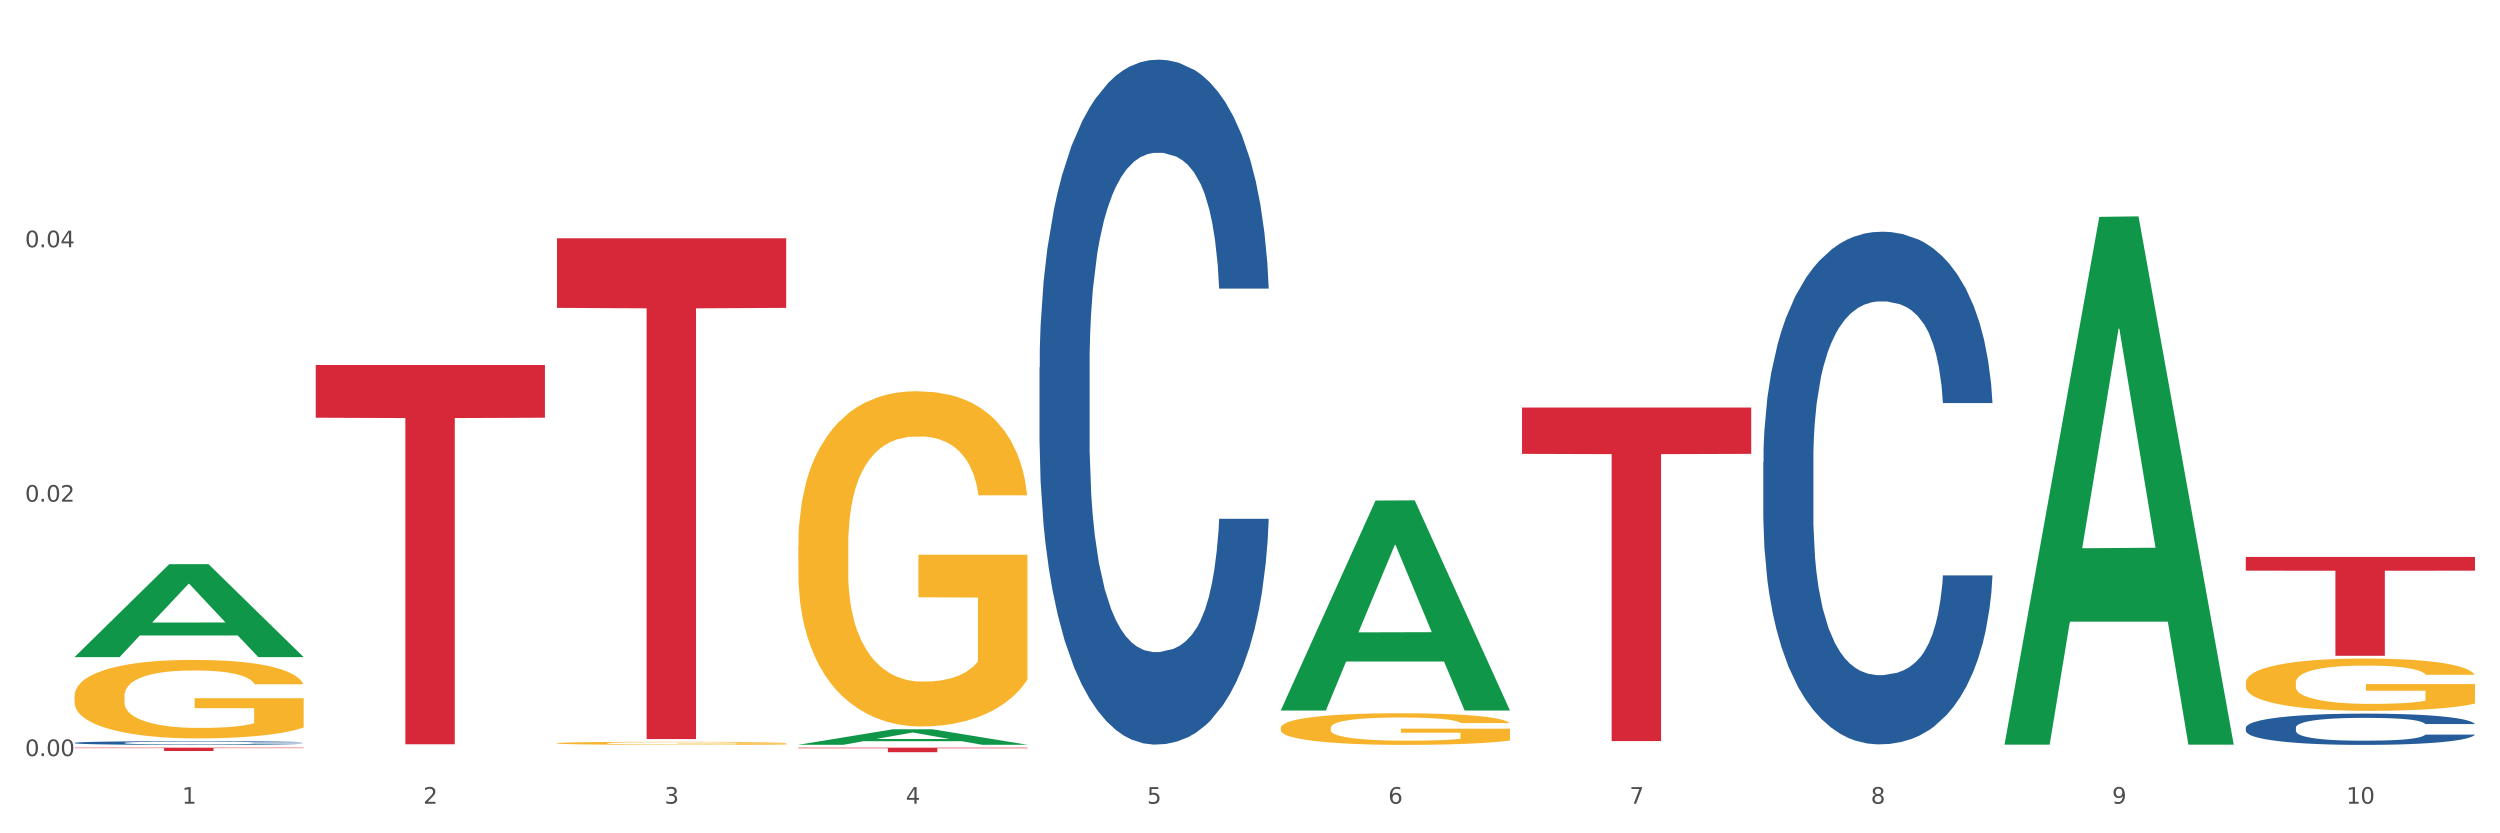
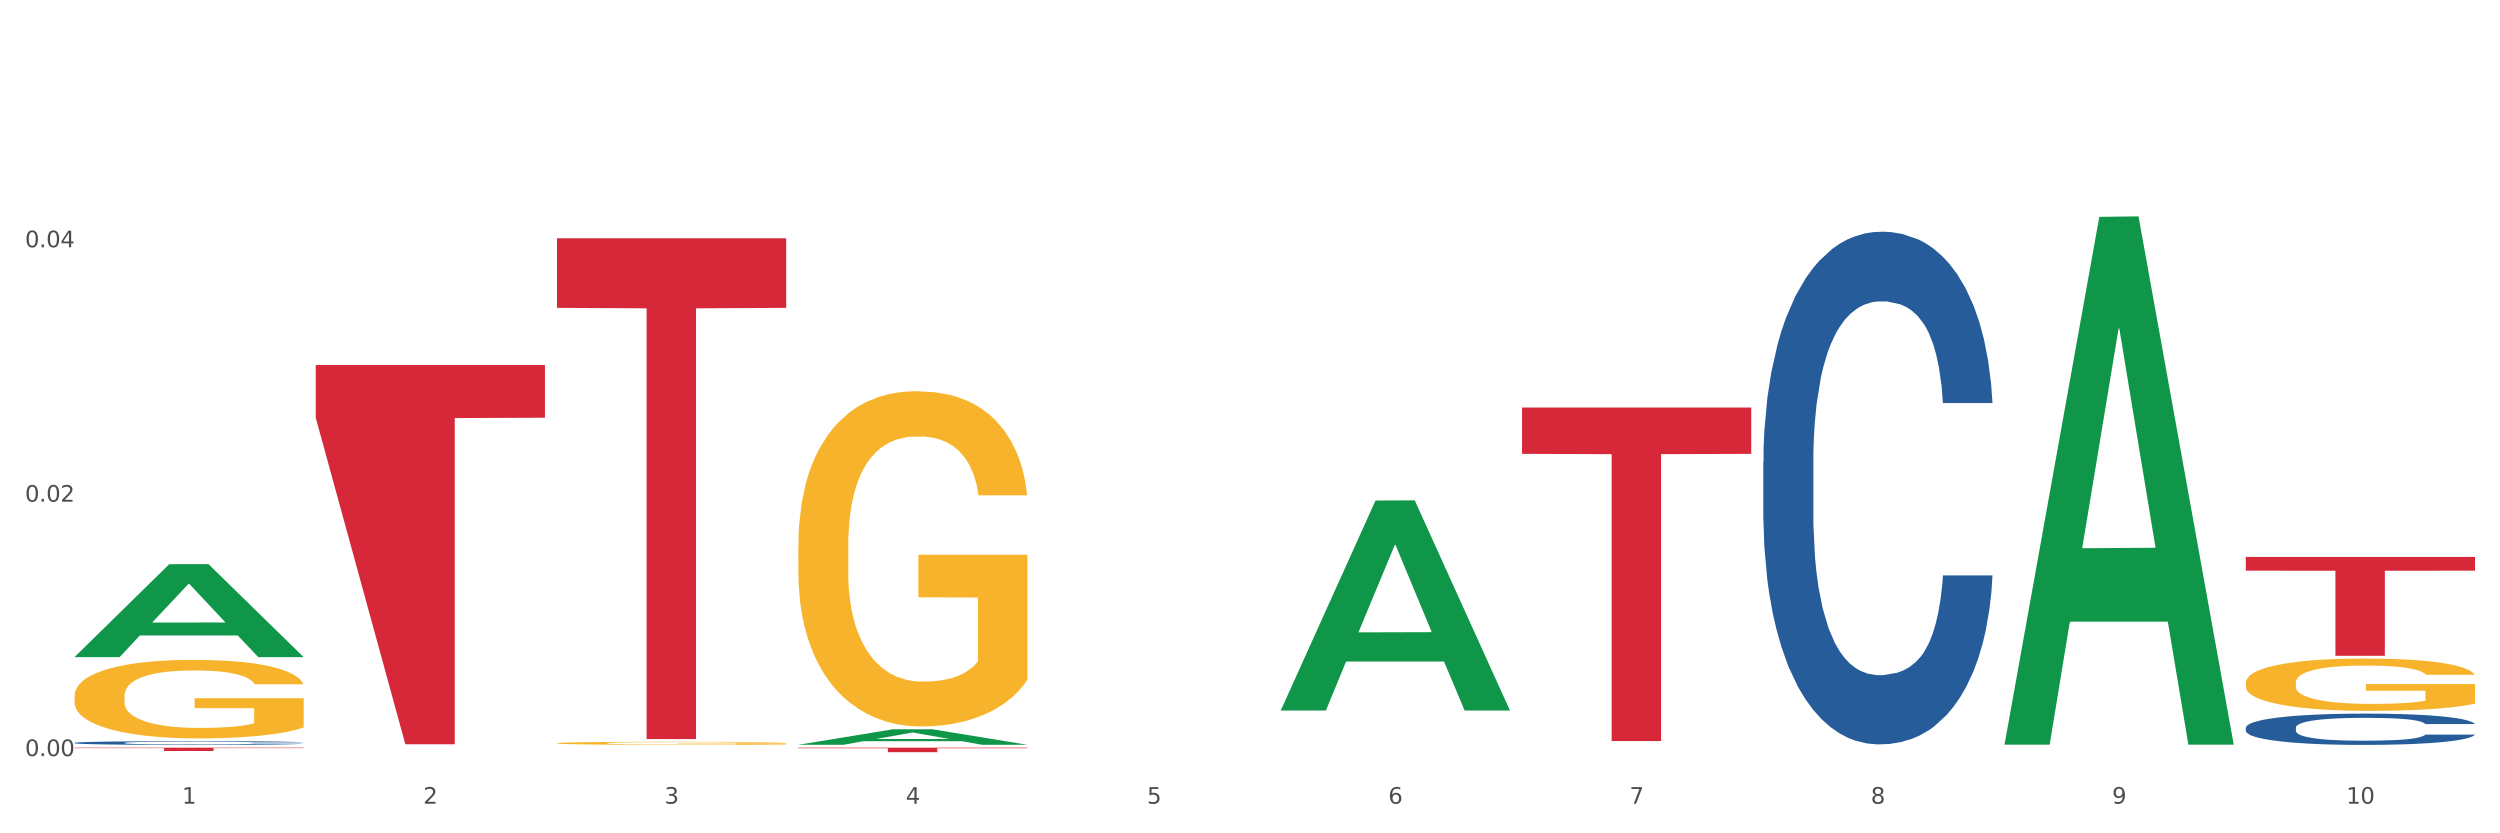
<svg xmlns="http://www.w3.org/2000/svg" xmlns:xlink="http://www.w3.org/1999/xlink" width="1080pt" height="360pt" viewBox="0 0 1080 360" version="1.1">
  <rect x="0" y="0" width="1080" height="360" fill="#333333" stroke="none" />
  <defs>
    <style type="text/css">*{stroke-linejoin: round; stroke-linecap: butt}</style>
  </defs>
  <g id="figure_1">
    <g id="patch_1">
      <path d="M 0 360  L 1080 360  L 1080 0  L 0 0  z " style="fill: #ffffff; stroke: #ffffff; stroke-linejoin: miter" />
    </g>
    <g id="axes_1">
      <g id="matplotlib.axis_1">
        <g id="xtick_1">
          <g id="text_1">
            <g style="fill: #4d4d4d" transform="translate(78.627 347.204) scale(0.096 -0.096)">
              <defs>
                <path id="DejaVuSans-31" d="M 794 531  L 1825 531  L 1825 4091  L 703 3866  L 703 4441  L 1819 4666  L 2450 4666  L 2450 531  L 3481 531  L 3481 0  L 794 0  L 794 531  z " transform="scale(0.016)" />
              </defs>
              <use xlink:href="#DejaVuSans-31" />
            </g>
          </g>
        </g>
        <g id="xtick_2">
          <g id="text_2">
            <g style="fill: #4d4d4d" transform="translate(182.851 347.204) scale(0.096 -0.096)">
              <defs>
                <path id="DejaVuSans-32" d="M 1228 531  L 3431 531  L 3431 0  L 469 0  L 469 531  Q 828 903 1448 1529  Q 2069 2156 2228 2338  Q 2531 2678 2651 2914  Q 2772 3150 2772 3378  Q 2772 3750 2511 3984  Q 2250 4219 1831 4219  Q 1534 4219 1204 4116  Q 875 4013 500 3803  L 500 4441  Q 881 4594 1212 4672  Q 1544 4750 1819 4750  Q 2544 4750 2975 4387  Q 3406 4025 3406 3419  Q 3406 3131 3298 2873  Q 3191 2616 2906 2266  Q 2828 2175 2409 1742  Q 1991 1309 1228 531  z " transform="scale(0.016)" />
              </defs>
              <use xlink:href="#DejaVuSans-32" />
            </g>
          </g>
        </g>
        <g id="xtick_3">
          <g id="text_3">
            <g style="fill: #4d4d4d" transform="translate(287.074 347.204) scale(0.096 -0.096)">
              <defs>
                <path id="DejaVuSans-33" d="M 2597 2516  Q 3050 2419 3304 2112  Q 3559 1806 3559 1356  Q 3559 666 3084 287  Q 2609 -91 1734 -91  Q 1441 -91 1130 -33  Q 819 25 488 141  L 488 750  Q 750 597 1062 519  Q 1375 441 1716 441  Q 2309 441 2620 675  Q 2931 909 2931 1356  Q 2931 1769 2642 2001  Q 2353 2234 1838 2234  L 1294 2234  L 1294 2753  L 1863 2753  Q 2328 2753 2575 2939  Q 2822 3125 2822 3475  Q 2822 3834 2567 4026  Q 2313 4219 1838 4219  Q 1578 4219 1281 4162  Q 984 4106 628 3988  L 628 4550  Q 988 4650 1302 4700  Q 1616 4750 1894 4750  Q 2613 4750 3031 4423  Q 3450 4097 3450 3541  Q 3450 3153 3228 2886  Q 3006 2619 2597 2516  z " transform="scale(0.016)" />
              </defs>
              <use xlink:href="#DejaVuSans-33" />
            </g>
          </g>
        </g>
        <g id="xtick_4">
          <g id="text_4">
            <g style="fill: #4d4d4d" transform="translate(391.298 347.204) scale(0.096 -0.096)">
              <defs>
                <path id="DejaVuSans-34" d="M 2419 4116  L 825 1625  L 2419 1625  L 2419 4116  z M 2253 4666  L 3047 4666  L 3047 1625  L 3713 1625  L 3713 1100  L 3047 1100  L 3047 0  L 2419 0  L 2419 1100  L 313 1100  L 313 1709  L 2253 4666  z " transform="scale(0.016)" />
              </defs>
              <use xlink:href="#DejaVuSans-34" />
            </g>
          </g>
        </g>
        <g id="xtick_5">
          <g id="text_5">
            <g style="fill: #4d4d4d" transform="translate(495.522 347.204) scale(0.096 -0.096)">
              <defs>
                <path id="DejaVuSans-35" d="M 691 4666  L 3169 4666  L 3169 4134  L 1269 4134  L 1269 2991  Q 1406 3038 1543 3061  Q 1681 3084 1819 3084  Q 2600 3084 3056 2656  Q 3513 2228 3513 1497  Q 3513 744 3044 326  Q 2575 -91 1722 -91  Q 1428 -91 1123 -41  Q 819 9 494 109  L 494 744  Q 775 591 1075 516  Q 1375 441 1709 441  Q 2250 441 2565 725  Q 2881 1009 2881 1497  Q 2881 1984 2565 2268  Q 2250 2553 1709 2553  Q 1456 2553 1204 2497  Q 953 2441 691 2322  L 691 4666  z " transform="scale(0.016)" />
              </defs>
              <use xlink:href="#DejaVuSans-35" />
            </g>
          </g>
        </g>
        <g id="xtick_6">
          <g id="text_6">
            <g style="fill: #4d4d4d" transform="translate(599.745 347.204) scale(0.096 -0.096)">
              <defs>
                <path id="DejaVuSans-36" d="M 2113 2584  Q 1688 2584 1439 2293  Q 1191 2003 1191 1497  Q 1191 994 1439 701  Q 1688 409 2113 409  Q 2538 409 2786 701  Q 3034 994 3034 1497  Q 3034 2003 2786 2293  Q 2538 2584 2113 2584  z M 3366 4563  L 3366 3988  Q 3128 4100 2886 4159  Q 2644 4219 2406 4219  Q 1781 4219 1451 3797  Q 1122 3375 1075 2522  Q 1259 2794 1537 2939  Q 1816 3084 2150 3084  Q 2853 3084 3261 2657  Q 3669 2231 3669 1497  Q 3669 778 3244 343  Q 2819 -91 2113 -91  Q 1303 -91 875 529  Q 447 1150 447 2328  Q 447 3434 972 4092  Q 1497 4750 2381 4750  Q 2619 4750 2861 4703  Q 3103 4656 3366 4563  z " transform="scale(0.016)" />
              </defs>
              <use xlink:href="#DejaVuSans-36" />
            </g>
          </g>
        </g>
        <g id="xtick_7">
          <g id="text_7">
            <g style="fill: #4d4d4d" transform="translate(703.969 347.204) scale(0.096 -0.096)">
              <defs>
                <path id="DejaVuSans-37" d="M 525 4666  L 3525 4666  L 3525 4397  L 1831 0  L 1172 0  L 2766 4134  L 525 4134  L 525 4666  z " transform="scale(0.016)" />
              </defs>
              <use xlink:href="#DejaVuSans-37" />
            </g>
          </g>
        </g>
        <g id="xtick_8">
          <g id="text_8">
            <g style="fill: #4d4d4d" transform="translate(808.193 347.204) scale(0.096 -0.096)">
              <defs>
                <path id="DejaVuSans-38" d="M 2034 2216  Q 1584 2216 1326 1975  Q 1069 1734 1069 1313  Q 1069 891 1326 650  Q 1584 409 2034 409  Q 2484 409 2743 651  Q 3003 894 3003 1313  Q 3003 1734 2745 1975  Q 2488 2216 2034 2216  z M 1403 2484  Q 997 2584 770 2862  Q 544 3141 544 3541  Q 544 4100 942 4425  Q 1341 4750 2034 4750  Q 2731 4750 3128 4425  Q 3525 4100 3525 3541  Q 3525 3141 3298 2862  Q 3072 2584 2669 2484  Q 3125 2378 3379 2068  Q 3634 1759 3634 1313  Q 3634 634 3220 271  Q 2806 -91 2034 -91  Q 1263 -91 848 271  Q 434 634 434 1313  Q 434 1759 690 2068  Q 947 2378 1403 2484  z M 1172 3481  Q 1172 3119 1398 2916  Q 1625 2713 2034 2713  Q 2441 2713 2670 2916  Q 2900 3119 2900 3481  Q 2900 3844 2670 4047  Q 2441 4250 2034 4250  Q 1625 4250 1398 4047  Q 1172 3844 1172 3481  z " transform="scale(0.016)" />
              </defs>
              <use xlink:href="#DejaVuSans-38" />
            </g>
          </g>
        </g>
        <g id="xtick_9">
          <g id="text_9">
            <g style="fill: #4d4d4d" transform="translate(912.416 347.204) scale(0.096 -0.096)">
              <defs>
                <path id="DejaVuSans-39" d="M 703 97  L 703 672  Q 941 559 1184 500  Q 1428 441 1663 441  Q 2288 441 2617 861  Q 2947 1281 2994 2138  Q 2813 1869 2534 1725  Q 2256 1581 1919 1581  Q 1219 1581 811 2004  Q 403 2428 403 3163  Q 403 3881 828 4315  Q 1253 4750 1959 4750  Q 2769 4750 3195 4129  Q 3622 3509 3622 2328  Q 3622 1225 3098 567  Q 2575 -91 1691 -91  Q 1453 -91 1209 -44  Q 966 3 703 97  z M 1959 2075  Q 2384 2075 2632 2365  Q 2881 2656 2881 3163  Q 2881 3666 2632 3958  Q 2384 4250 1959 4250  Q 1534 4250 1286 3958  Q 1038 3666 1038 3163  Q 1038 2656 1286 2365  Q 1534 2075 1959 2075  z " transform="scale(0.016)" />
              </defs>
              <use xlink:href="#DejaVuSans-39" />
            </g>
          </g>
        </g>
        <g id="xtick_10">
          <g id="text_10">
            <g style="fill: #4d4d4d" transform="translate(1013.586 347.204) scale(0.096 -0.096)">
              <defs>
                <path id="DejaVuSans-30" d="M 2034 4250  Q 1547 4250 1301 3770  Q 1056 3291 1056 2328  Q 1056 1369 1301 889  Q 1547 409 2034 409  Q 2525 409 2770 889  Q 3016 1369 3016 2328  Q 3016 3291 2770 3770  Q 2525 4250 2034 4250  z M 2034 4750  Q 2819 4750 3233 4129  Q 3647 3509 3647 2328  Q 3647 1150 3233 529  Q 2819 -91 2034 -91  Q 1250 -91 836 529  Q 422 1150 422 2328  Q 422 3509 836 4129  Q 1250 4750 2034 4750  z " transform="scale(0.016)" />
              </defs>
              <use xlink:href="#DejaVuSans-31" />
              <use xlink:href="#DejaVuSans-30" transform="translate(63.623 0)" />
            </g>
          </g>
        </g>
        <g id="xtick_11" />
        <g id="xtick_12" />
        <g id="xtick_13" />
        <g id="xtick_14" />
        <g id="xtick_15" />
        <g id="xtick_16" />
        <g id="xtick_17" />
        <g id="xtick_18" />
        <g id="xtick_19" />
      </g>
      <g id="matplotlib.axis_2">
        <g id="ytick_1">
          <g id="text_11">
            <g style="fill: #4d4d4d" transform="translate(10.8 326.634) scale(0.096 -0.096)">
              <defs>
                <path id="DejaVuSans-2e" d="M 684 794  L 1344 794  L 1344 0  L 684 0  L 684 794  z " transform="scale(0.016)" />
              </defs>
              <use xlink:href="#DejaVuSans-30" />
              <use xlink:href="#DejaVuSans-2e" transform="translate(63.623 0)" />
              <use xlink:href="#DejaVuSans-30" transform="translate(95.41 0)" />
              <use xlink:href="#DejaVuSans-30" transform="translate(159.033 0)" />
            </g>
          </g>
        </g>
        <g id="ytick_2">
          <g id="text_12">
            <g style="fill: #4d4d4d" transform="translate(10.8 216.728) scale(0.096 -0.096)">
              <use xlink:href="#DejaVuSans-30" />
              <use xlink:href="#DejaVuSans-2e" transform="translate(63.623 0)" />
              <use xlink:href="#DejaVuSans-30" transform="translate(95.41 0)" />
              <use xlink:href="#DejaVuSans-32" transform="translate(159.033 0)" />
            </g>
          </g>
        </g>
        <g id="ytick_3">
          <g id="text_13">
            <g style="fill: #4d4d4d" transform="translate(10.8 106.823) scale(0.096 -0.096)">
              <use xlink:href="#DejaVuSans-30" />
              <use xlink:href="#DejaVuSans-2e" transform="translate(63.623 0)" />
              <use xlink:href="#DejaVuSans-30" transform="translate(95.41 0)" />
              <use xlink:href="#DejaVuSans-34" transform="translate(159.033 0)" />
            </g>
          </g>
        </g>
        <g id="ytick_4" />
        <g id="ytick_5" />
        <g id="ytick_6" />
      </g>
      <g id="PolyCollection_1">
        <path d="M 32.175 283.817  L 32.277 283.779  L 73.107 243.728  L 90.051 243.691  L 131.187 283.893  L 111.589 283.893  L 102.709 274.531  L 60.552 274.531  L 60.246 274.682  L 51.671 283.893  L 32.175 283.893  L 32.175 283.817  L 65.86 268.944  L 97.401 268.907  L 81.783 252.26  L 81.579 252.184  L 81.375 252.297  L 65.758 268.907  L 65.86 268.944  L 32.175 283.817  z " clip-path="url(#pad38826536)" style="fill: #109648" />
        <path d="M 344.846 235.934  L 344.963 235.801  L 344.963 231.04  L 345.197 226.939  L 346.366 217.019  L 348.119 208.818  L 349.405 204.453  L 350.691 200.881  L 352.21 197.31  L 354.081 193.606  L 357.471 188.183  L 359.575 185.405  L 362.147 182.495  L 366.823 178.263  L 370.213 175.882  L 373.72 173.898  L 379.448 171.517  L 383.188 170.458  L 387.163 169.665  L 391.956 169.136  L 395.579 169.003  L 403.529 169.4  L 410.309 170.591  L 413.582 171.517  L 417.79 173.104  L 420.011 174.162  L 423.635 176.278  L 427.376 179.056  L 429.947 181.437  L 433.805 185.934  L 436.728 190.432  L 439.416 195.987  L 440.819 199.823  L 441.871 203.394  L 442.806 207.495  L 443.741 213.976  L 422.7 213.976  L 421.882 209.347  L 420.596 204.982  L 418.725 200.749  L 417.089 198.104  L 414.283 194.797  L 411.711 192.68  L 409.023 191.093  L 405.75 189.77  L 403.178 189.109  L 399.554 188.58  L 392.423 188.712  L 387.63 189.77  L 384.357 191.093  L 382.253 192.283  L 380.383 193.606  L 378.279 195.458  L 375.824 198.236  L 374.07 200.749  L 372.317 203.924  L 370.914 207.098  L 369.628 210.802  L 368.576 214.77  L 367.758 218.87  L 367.056 223.897  L 366.472 232.23  L 366.472 250.351  L 366.706 254.452  L 367.29 259.875  L 367.992 263.976  L 369.161 268.87  L 370.213 272.177  L 372.2 276.938  L 374.421 280.907  L 376.174 283.42  L 377.928 285.536  L 380.967 288.446  L 384.357 290.827  L 387.28 292.282  L 391.254 293.605  L 393.943 294.134  L 396.281 294.398  L 402.009 294.398  L 406.1 294.002  L 410.659 293.076  L 414.166 291.885  L 417.089 290.43  L 420.362 288.049  L 422.466 285.801  L 422.466 258.156  L 396.748 258.023  L 396.748 239.637  L 443.858 239.637  L 443.858 293.605  L 441.871 296.383  L 439.65 298.896  L 437.312 301.144  L 433.805 303.922  L 429.597 306.568  L 425.856 308.419  L 421.882 310.007  L 417.206 311.462  L 411.127 312.784  L 407.386 313.314  L 402.71 313.71  L 397.216 313.843  L 392.423 313.578  L 387.747 312.917  L 382.838 311.726  L 378.045 310.007  L 374.421 308.287  L 370.797 306.171  L 366.94 303.393  L 363.9 300.748  L 361.562 298.367  L 358.99 295.324  L 356.185 291.356  L 354.081 287.785  L 352.21 284.081  L 350.223 279.319  L 348.82 275.219  L 347.418 270.06  L 346.599 266.224  L 345.664 260.272  L 344.963 251.939  L 344.846 235.934  z " clip-path="url(#pad38826536)" style="fill: #f7b32b" />
-         <path d="M 553.293 314.445  L 553.41 314.432  L 553.41 313.983  L 553.644 313.596  L 554.813 312.659  L 556.566 311.885  L 557.852 311.473  L 559.138 311.136  L 560.658 310.799  L 562.528 310.45  L 565.918 309.938  L 568.022 309.676  L 570.594 309.401  L 575.27 309.001  L 578.66 308.777  L 582.167 308.589  L 587.895 308.365  L 591.636 308.265  L 595.61 308.19  L 600.403 308.14  L 604.027 308.127  L 611.976 308.165  L 618.756 308.277  L 622.029 308.365  L 626.237 308.515  L 628.458 308.614  L 632.082 308.814  L 635.823 309.076  L 638.395 309.301  L 642.252 309.725  L 645.175 310.15  L 647.863 310.674  L 649.266 311.036  L 650.318 311.373  L 651.253 311.76  L 652.189 312.372  L 631.147 312.372  L 630.329 311.935  L 629.043 311.523  L 627.173 311.124  L 625.536 310.874  L 622.73 310.562  L 620.159 310.362  L 617.47 310.212  L 614.197 310.088  L 611.625 310.025  L 608.001 309.975  L 600.87 309.988  L 596.078 310.088  L 592.805 310.212  L 590.7 310.325  L 588.83 310.45  L 586.726 310.624  L 584.271 310.887  L 582.518 311.124  L 580.764 311.423  L 579.361 311.723  L 578.075 312.073  L 577.023 312.447  L 576.205 312.834  L 575.504 313.308  L 574.919 314.095  L 574.919 315.805  L 575.153 316.192  L 575.737 316.704  L 576.439 317.091  L 577.608 317.553  L 578.66 317.865  L 580.647 318.315  L 582.868 318.689  L 584.622 318.926  L 586.375 319.126  L 589.415 319.401  L 592.805 319.625  L 595.727 319.763  L 599.702 319.888  L 602.39 319.938  L 604.728 319.963  L 610.456 319.963  L 614.548 319.925  L 619.107 319.838  L 622.613 319.725  L 625.536 319.588  L 628.809 319.363  L 630.913 319.151  L 630.913 316.542  L 605.196 316.529  L 605.196 314.794  L 652.306 314.794  L 652.306 319.888  L 650.318 320.15  L 648.097 320.387  L 645.759 320.599  L 642.252 320.861  L 638.044 321.111  L 634.303 321.286  L 630.329 321.436  L 625.653 321.573  L 619.574 321.698  L 615.833 321.748  L 611.158 321.785  L 605.663 321.798  L 600.87 321.773  L 596.195 321.71  L 591.285 321.598  L 586.492 321.436  L 582.868 321.273  L 579.244 321.074  L 575.387 320.811  L 572.347 320.562  L 570.009 320.337  L 567.438 320.05  L 564.632 319.675  L 562.528 319.338  L 560.658 318.989  L 558.67 318.539  L 557.268 318.152  L 555.865 317.665  L 555.047 317.303  L 554.111 316.742  L 553.41 315.955  L 553.293 314.445  z " clip-path="url(#pad38826536)" style="fill: #f7b32b" />
        <path d="M 970.188 294.939  L 970.304 294.918  L 970.304 294.175  L 970.538 293.535  L 971.707 291.987  L 973.461 290.708  L 974.747 290.027  L 976.032 289.469  L 977.552 288.912  L 979.422 288.334  L 982.813 287.488  L 984.917 287.055  L 987.488 286.601  L 992.164 285.94  L 995.554 285.569  L 999.061 285.259  L 1004.789 284.888  L 1008.53 284.723  L 1012.505 284.599  L 1017.297 284.516  L 1020.921 284.496  L 1028.87 284.558  L 1035.65 284.743  L 1038.923 284.888  L 1043.132 285.135  L 1045.353 285.301  L 1048.977 285.631  L 1052.717 286.064  L 1055.289 286.436  L 1059.147 287.137  L 1062.069 287.839  L 1064.758 288.706  L 1066.161 289.304  L 1067.213 289.862  L 1068.148 290.501  L 1069.083 291.513  L 1048.041 291.513  L 1047.223 290.79  L 1045.937 290.109  L 1044.067 289.449  L 1042.43 289.036  L 1039.625 288.52  L 1037.053 288.19  L 1034.364 287.942  L 1031.091 287.736  L 1028.52 287.633  L 1024.896 287.55  L 1017.765 287.571  L 1012.972 287.736  L 1009.699 287.942  L 1007.595 288.128  L 1005.724 288.334  L 1003.62 288.623  L 1001.165 289.057  L 999.412 289.449  L 997.659 289.944  L 996.256 290.439  L 994.97 291.017  L 993.918 291.636  L 993.1 292.276  L 992.398 293.06  L 991.814 294.361  L 991.814 297.188  L 992.047 297.828  L 992.632 298.674  L 993.333 299.314  L 994.502 300.077  L 995.554 300.593  L 997.542 301.336  L 999.763 301.956  L 1001.516 302.348  L 1003.27 302.678  L 1006.309 303.132  L 1009.699 303.503  L 1012.621 303.73  L 1016.596 303.937  L 1019.285 304.019  L 1021.623 304.061  L 1027.351 304.061  L 1031.442 303.999  L 1036.001 303.854  L 1039.508 303.668  L 1042.43 303.441  L 1045.704 303.07  L 1047.808 302.719  L 1047.808 298.406  L 1022.09 298.385  L 1022.09 295.516  L 1069.2 295.516  L 1069.2 303.937  L 1067.213 304.37  L 1064.992 304.762  L 1062.654 305.113  L 1059.147 305.547  L 1054.938 305.959  L 1051.198 306.248  L 1047.223 306.496  L 1042.547 306.723  L 1036.469 306.929  L 1032.728 307.012  L 1028.052 307.074  L 1022.558 307.094  L 1017.765 307.053  L 1013.089 306.95  L 1008.179 306.764  L 1003.387 306.496  L 999.763 306.228  L 996.139 305.897  L 992.281 305.464  L 989.242 305.051  L 986.904 304.68  L 984.332 304.205  L 981.527 303.586  L 979.422 303.029  L 977.552 302.451  L 975.565 301.708  L 974.162 301.068  L 972.759 300.263  L 971.941 299.665  L 971.006 298.736  L 970.304 297.436  L 970.188 294.939  z " clip-path="url(#pad38826536)" style="fill: #f7b32b" />
        <path d="M 970.188 314.356  L 970.305 314.343  L 970.305 313.998  L 970.656 313.529  L 971.943 312.665  L 973.582 312.011  L 976.39 311.245  L 977.912 310.924  L 979.902 310.567  L 983.998 309.986  L 988.679 309.493  L 991.956 309.221  L 994.414 309.049  L 999.915 308.74  L 1003.075 308.604  L 1006.352 308.493  L 1009.161 308.419  L 1013.842 308.333  L 1017.587 308.296  L 1021.917 308.283  L 1025.546 308.296  L 1030.344 308.345  L 1037.366 308.493  L 1040.058 308.58  L 1043.686 308.728  L 1047.431 308.925  L 1050.474 309.123  L 1053.985 309.406  L 1057.613 309.777  L 1061.125 310.246  L 1063.582 310.678  L 1065.572 311.134  L 1067.327 311.69  L 1068.615 312.294  L 1069.2 312.8  L 1047.782 312.8  L 1047.197 312.344  L 1046.027 311.85  L 1044.857 311.517  L 1043.569 311.245  L 1041.58 310.937  L 1039.824 310.739  L 1036.898 310.505  L 1034.206 310.357  L 1031.983 310.27  L 1029.291 310.196  L 1023.556 310.122  L 1019.46 310.122  L 1016.885 310.147  L 1013.725 310.209  L 1011.033 310.295  L 1007.873 310.443  L 1005.415 310.604  L 1002.958 310.813  L 1001.553 310.962  L 999.447 311.233  L 998.042 311.455  L 996.17 311.838  L 995.116 312.109  L 993.244 312.813  L 992.424 313.331  L 992.073 313.689  L 991.839 314.084  L 991.839 316.009  L 992.541 316.873  L 993.127 317.244  L 994.063 317.663  L 995.818 318.206  L 998.393 318.737  L 1001.085 319.12  L 1003.309 319.354  L 1005.415 319.527  L 1007.522 319.663  L 1010.097 319.786  L 1012.203 319.86  L 1015.363 319.934  L 1019.109 319.971  L 1022.035 319.971  L 1028.003 319.909  L 1030.695 319.848  L 1033.27 319.761  L 1036.079 319.626  L 1038.303 319.477  L 1039.59 319.366  L 1041.697 319.132  L 1043.335 318.885  L 1044.739 318.601  L 1045.676 318.354  L 1046.729 317.984  L 1047.548 317.564  L 1047.782 317.342  L 1069.2 317.342  L 1068.732 317.787  L 1067.913 318.219  L 1066.274 318.799  L 1064.987 319.132  L 1062.997 319.539  L 1060.89 319.885  L 1057.965 320.267  L 1055.273 320.551  L 1052.464 320.798  L 1049.421 321.02  L 1043.92 321.329  L 1041.931 321.415  L 1037.717 321.563  L 1034.44 321.65  L 1029.642 321.736  L 1024.726 321.785  L 1019.577 321.798  L 1015.012 321.773  L 1009.98 321.699  L 1006.82 321.625  L 1003.309 321.514  L 999.212 321.341  L 995.35 321.131  L 991.722 320.884  L 988.328 320.601  L 985.168 320.28  L 981.072 319.749  L 978.029 319.231  L 975.805 318.749  L 974.284 318.342  L 972.762 317.824  L 971.943 317.466  L 970.656 316.602  L 970.188 315.8  L 970.188 314.356  z " clip-path="url(#pad38826536)" style="fill: #255c99" />
        <path d="M 761.74 199.61  L 761.857 199.407  L 761.857 193.743  L 762.208 186.057  L 763.496 171.897  L 765.134 161.176  L 767.943 148.634  L 769.465 143.375  L 771.454 137.509  L 775.551 128.001  L 780.232 119.91  L 783.509 115.46  L 785.967 112.628  L 791.467 107.571  L 794.627 105.346  L 797.904 103.525  L 800.713 102.311  L 805.395 100.895  L 809.14 100.288  L 813.47 100.086  L 817.098 100.288  L 821.897 101.098  L 828.919 103.525  L 831.611 104.941  L 835.239 107.368  L 838.984 110.605  L 842.027 113.841  L 845.538 118.494  L 849.166 124.562  L 852.677 132.249  L 855.135 139.329  L 857.125 146.814  L 858.88 155.916  L 860.168 165.828  L 860.753 174.122  L 839.335 174.122  L 838.75 166.637  L 837.58 158.546  L 836.409 153.084  L 835.122 148.634  L 833.132 143.577  L 831.377 140.341  L 828.451 136.497  L 825.759 134.07  L 823.535 132.654  L 820.843 131.44  L 815.109 130.226  L 811.012 130.226  L 808.438 130.631  L 805.278 131.642  L 802.586 133.058  L 799.426 135.486  L 796.968 138.115  L 794.51 141.554  L 793.106 143.982  L 790.999 148.432  L 789.595 152.073  L 787.722 158.344  L 786.669 162.794  L 784.796 174.324  L 783.977 182.82  L 783.626 188.686  L 783.392 195.159  L 783.392 226.715  L 784.094 240.875  L 784.679 246.944  L 785.616 253.821  L 787.371 262.722  L 789.946 271.42  L 792.638 277.691  L 794.862 281.534  L 796.968 284.366  L 799.075 286.591  L 801.65 288.614  L 803.756 289.828  L 806.916 291.041  L 810.661 291.648  L 813.587 291.648  L 819.556 290.637  L 822.248 289.626  L 824.823 288.21  L 827.632 285.984  L 829.855 283.557  L 831.143 281.736  L 833.249 277.893  L 834.888 273.847  L 836.292 269.195  L 837.229 265.149  L 838.282 259.081  L 839.101 252.203  L 839.335 248.562  L 860.753 248.562  L 860.285 255.844  L 859.465 262.924  L 857.827 272.431  L 856.539 277.893  L 854.55 284.568  L 852.443 290.232  L 849.517 296.503  L 846.825 301.156  L 844.017 305.201  L 840.974 308.842  L 835.473 313.899  L 833.483 315.315  L 829.27 317.743  L 825.993 319.159  L 821.195 320.575  L 816.279 321.384  L 811.13 321.586  L 806.565 321.182  L 801.533 319.968  L 798.373 318.754  L 794.862 316.934  L 790.765 314.102  L 786.903 310.663  L 783.275 306.617  L 779.881 301.965  L 776.721 296.705  L 772.625 288.007  L 769.582 279.511  L 767.358 271.622  L 765.837 264.947  L 764.315 256.451  L 763.496 250.585  L 762.208 236.425  L 761.74 223.277  L 761.74 199.61  z " clip-path="url(#pad38826536)" style="fill: #255c99" />
-         <path d="M 449.069 158.72  L 449.187 158.45  L 449.187 150.883  L 449.538 140.614  L 450.825 121.697  L 452.464 107.374  L 455.272 90.618  L 456.794 83.592  L 458.783 75.755  L 462.88 63.053  L 467.561 52.244  L 470.838 46.298  L 473.296 42.515  L 478.797 35.759  L 481.957 32.786  L 485.234 30.354  L 488.042 28.732  L 492.724 26.84  L 496.469 26.03  L 500.799 25.759  L 504.427 26.03  L 509.226 27.111  L 516.248 30.354  L 518.94 32.245  L 522.568 35.488  L 526.313 39.812  L 529.356 44.136  L 532.867 50.352  L 536.495 58.459  L 540.006 68.729  L 542.464 78.187  L 544.454 88.186  L 546.209 100.347  L 547.497 113.589  L 548.082 124.669  L 526.664 124.669  L 526.079 114.67  L 524.909 103.861  L 523.738 96.564  L 522.451 90.618  L 520.461 83.862  L 518.706 79.538  L 515.78 74.404  L 513.088 71.161  L 510.864 69.269  L 508.173 67.648  L 502.438 66.026  L 498.342 66.026  L 495.767 66.567  L 492.607 67.918  L 489.915 69.81  L 486.755 73.053  L 484.297 76.566  L 481.84 81.16  L 480.435 84.403  L 478.328 90.348  L 476.924 95.213  L 475.051 103.59  L 473.998 109.536  L 472.126 124.94  L 471.306 136.29  L 470.955 144.127  L 470.721 152.775  L 470.721 194.933  L 471.423 213.851  L 472.009 221.958  L 472.945 231.146  L 474.7 243.037  L 477.275 254.658  L 479.967 263.035  L 482.191 268.17  L 484.297 271.953  L 486.404 274.926  L 488.979 277.629  L 491.085 279.25  L 494.245 280.871  L 497.991 281.682  L 500.916 281.682  L 506.885 280.331  L 509.577 278.98  L 512.152 277.088  L 514.961 274.115  L 517.184 270.872  L 518.472 268.44  L 520.578 263.305  L 522.217 257.901  L 523.621 251.685  L 524.558 246.28  L 525.611 238.173  L 526.43 228.984  L 526.664 224.12  L 548.082 224.12  L 547.614 233.849  L 546.795 243.307  L 545.156 256.009  L 543.869 263.305  L 541.879 272.224  L 539.772 279.79  L 536.846 288.168  L 534.155 294.384  L 531.346 299.789  L 528.303 304.653  L 522.802 311.409  L 520.813 313.301  L 516.599 316.544  L 513.322 318.436  L 508.524 320.327  L 503.608 321.408  L 498.459 321.679  L 493.894 321.138  L 488.862 319.517  L 485.702 317.895  L 482.191 315.463  L 478.094 311.679  L 474.232 307.085  L 470.604 301.68  L 467.21 295.465  L 464.05 288.438  L 459.954 276.818  L 456.911 265.467  L 454.687 254.928  L 453.166 246.01  L 451.644 234.659  L 450.825 226.822  L 449.538 207.905  L 449.069 190.339  L 449.069 158.72  z " clip-path="url(#pad38826536)" style="fill: #255c99" />
        <path d="M 32.175 320.91  L 32.292 320.908  L 32.292 320.867  L 32.643 320.811  L 33.931 320.708  L 35.569 320.63  L 38.378 320.539  L 39.899 320.5  L 41.889 320.458  L 45.985 320.388  L 50.667 320.33  L 53.944 320.297  L 56.401 320.277  L 61.902 320.24  L 65.062 320.224  L 68.339 320.21  L 71.148 320.201  L 75.829 320.191  L 79.575 320.187  L 83.905 320.185  L 87.533 320.187  L 92.331 320.193  L 99.354 320.21  L 102.045 320.221  L 105.674 320.238  L 109.419 320.262  L 112.462 320.285  L 115.973 320.319  L 119.601 320.363  L 123.112 320.419  L 125.57 320.471  L 127.559 320.525  L 129.315 320.592  L 130.602 320.664  L 131.187 320.724  L 109.77 320.724  L 109.185 320.67  L 108.014 320.611  L 106.844 320.571  L 105.557 320.539  L 103.567 320.502  L 101.811 320.478  L 98.886 320.45  L 96.194 320.433  L 93.97 320.422  L 91.278 320.413  L 85.543 320.405  L 81.447 320.405  L 78.872 320.408  L 75.712 320.415  L 73.021 320.425  L 69.861 320.443  L 67.403 320.462  L 64.945 320.487  L 63.541 320.505  L 61.434 320.537  L 60.03 320.564  L 58.157 320.609  L 57.104 320.642  L 55.231 320.726  L 54.412 320.788  L 54.061 320.83  L 53.827 320.877  L 53.827 321.107  L 54.529 321.21  L 55.114 321.254  L 56.05 321.304  L 57.806 321.369  L 60.381 321.433  L 63.072 321.478  L 65.296 321.506  L 67.403 321.527  L 69.509 321.543  L 72.084 321.558  L 74.191 321.567  L 77.351 321.575  L 81.096 321.58  L 84.022 321.58  L 89.991 321.572  L 92.683 321.565  L 95.257 321.555  L 98.066 321.539  L 100.29 321.521  L 101.577 321.508  L 103.684 321.48  L 105.322 321.45  L 106.727 321.416  L 107.663 321.387  L 108.717 321.343  L 109.536 321.293  L 109.77 321.266  L 131.187 321.266  L 130.719 321.319  L 129.9 321.371  L 128.262 321.44  L 126.974 321.48  L 124.985 321.528  L 122.878 321.569  L 119.952 321.615  L 117.26 321.649  L 114.451 321.678  L 111.408 321.705  L 105.908 321.742  L 103.918 321.752  L 99.705 321.77  L 96.428 321.78  L 91.629 321.79  L 86.714 321.796  L 81.564 321.798  L 77 321.795  L 71.967 321.786  L 68.807 321.777  L 65.296 321.764  L 61.2 321.743  L 57.338 321.718  L 53.71 321.689  L 50.316 321.655  L 47.156 321.617  L 43.059 321.553  L 40.016 321.491  L 37.793 321.434  L 36.271 321.385  L 34.75 321.324  L 33.931 321.281  L 32.643 321.178  L 32.175 321.082  L 32.175 320.91  z " clip-path="url(#pad38826536)" style="fill: #255c99" />
        <path d="M 32.175 322.987  L 131.187 322.987  L 131.187 323.189  L 92.239 323.19  L 92.239 324.442  L 70.888 324.442  L 70.888 323.19  L 32.175 323.189  L 32.175 322.988  L 32.175 322.987  z " clip-path="url(#pad38826536)" style="fill: #d62839" />
-         <path d="M 136.399 157.687  L 235.411 157.687  L 235.411 180.455  L 196.463 180.609  L 196.463 321.526  L 175.112 321.526  L 175.112 180.609  L 136.399 180.455  L 136.399 157.841  L 136.399 157.687  z " clip-path="url(#pad38826536)" style="fill: #d62839" />
+         <path d="M 136.399 157.687  L 235.411 157.687  L 235.411 180.455  L 196.463 180.609  L 196.463 321.526  L 175.112 321.526  L 136.399 180.455  L 136.399 157.841  L 136.399 157.687  z " clip-path="url(#pad38826536)" style="fill: #d62839" />
        <path d="M 240.622 102.936  L 339.635 102.936  L 339.635 133  L 300.687 133.203  L 300.687 319.272  L 279.336 319.272  L 279.336 133.203  L 240.622 133  L 240.622 103.139  L 240.622 102.936  z " clip-path="url(#pad38826536)" style="fill: #d62839" />
        <path d="M 344.846 322.987  L 443.858 322.987  L 443.858 323.259  L 404.91 323.261  L 404.91 324.95  L 383.559 324.95  L 383.559 323.261  L 344.846 323.259  L 344.846 322.988  L 344.846 322.987  z " clip-path="url(#pad38826536)" style="fill: #d62839" />
        <path d="M 657.517 176.041  L 756.529 176.041  L 756.529 196.064  L 717.581 196.199  L 717.581 320.128  L 696.23 320.128  L 696.23 196.199  L 657.517 196.064  L 657.517 176.176  L 657.517 176.041  z " clip-path="url(#pad38826536)" style="fill: #d62839" />
        <path d="M 970.188 240.589  L 1069.2 240.589  L 1069.2 246.525  L 1030.252 246.565  L 1030.252 283.307  L 1008.901 283.307  L 1008.901 246.565  L 970.188 246.525  L 970.188 240.629  L 970.188 240.589  z " clip-path="url(#pad38826536)" style="fill: #d62839" />
        <path d="M 240.622 321.07  L 240.739 321.069  L 240.739 321.026  L 240.973 320.988  L 242.142 320.898  L 243.895 320.823  L 245.181 320.784  L 246.467 320.751  L 247.987 320.719  L 249.857 320.685  L 253.247 320.636  L 255.351 320.61  L 257.923 320.584  L 262.599 320.545  L 265.989 320.524  L 269.496 320.506  L 275.224 320.484  L 278.965 320.474  L 282.939 320.467  L 287.732 320.462  L 291.356 320.461  L 299.305 320.465  L 306.085 320.476  L 309.358 320.484  L 313.566 320.498  L 315.788 320.508  L 319.411 320.527  L 323.152 320.553  L 325.724 320.574  L 329.581 320.615  L 332.504 320.656  L 335.193 320.707  L 336.595 320.742  L 337.647 320.774  L 338.583 320.811  L 339.518 320.87  L 318.476 320.87  L 317.658 320.828  L 316.372 320.789  L 314.502 320.75  L 312.865 320.726  L 310.06 320.696  L 307.488 320.677  L 304.799 320.662  L 301.526 320.65  L 298.954 320.644  L 295.33 320.639  L 288.2 320.64  L 283.407 320.65  L 280.134 320.662  L 278.03 320.673  L 276.159 320.685  L 274.055 320.702  L 271.6 320.727  L 269.847 320.75  L 268.093 320.779  L 266.69 320.808  L 265.405 320.842  L 264.352 320.878  L 263.534 320.915  L 262.833 320.961  L 262.248 321.037  L 262.248 321.201  L 262.482 321.239  L 263.067 321.288  L 263.768 321.325  L 264.937 321.37  L 265.989 321.4  L 267.976 321.443  L 270.197 321.48  L 271.951 321.502  L 273.704 321.522  L 276.744 321.548  L 280.134 321.57  L 283.056 321.583  L 287.031 321.595  L 289.719 321.6  L 292.057 321.602  L 297.785 321.602  L 301.877 321.599  L 306.436 321.59  L 309.943 321.579  L 312.865 321.566  L 316.138 321.545  L 318.242 321.524  L 318.242 321.272  L 292.525 321.271  L 292.525 321.104  L 339.635 321.104  L 339.635 321.595  L 337.647 321.62  L 335.426 321.643  L 333.088 321.664  L 329.581 321.689  L 325.373 321.713  L 321.632 321.73  L 317.658 321.744  L 312.982 321.758  L 306.903 321.77  L 303.163 321.774  L 298.487 321.778  L 292.992 321.779  L 288.2 321.777  L 283.524 321.771  L 278.614 321.76  L 273.821 321.744  L 270.197 321.729  L 266.574 321.709  L 262.716 321.684  L 259.677 321.66  L 257.339 321.638  L 254.767 321.611  L 251.961 321.575  L 249.857 321.542  L 247.987 321.508  L 246 321.465  L 244.597 321.428  L 243.194 321.381  L 242.376 321.346  L 241.441 321.292  L 240.739 321.216  L 240.622 321.07  z " clip-path="url(#pad38826536)" style="fill: #f7b32b" />
        <path d="M 32.175 300.754  L 32.292 300.723  L 32.292 299.608  L 32.526 298.647  L 33.695 296.325  L 35.448 294.404  L 36.734 293.382  L 38.02 292.546  L 39.54 291.71  L 41.41 290.842  L 44.8 289.573  L 46.904 288.922  L 49.476 288.241  L 54.152 287.25  L 57.542 286.692  L 61.049 286.227  L 66.777 285.67  L 70.517 285.422  L 74.492 285.236  L 79.285 285.112  L 82.909 285.082  L 90.858 285.174  L 97.638 285.453  L 100.911 285.67  L 105.119 286.042  L 107.34 286.289  L 110.964 286.785  L 114.705 287.435  L 117.277 287.993  L 121.134 289.046  L 124.057 290.099  L 126.745 291.4  L 128.148 292.298  L 129.2 293.134  L 130.135 294.094  L 131.071 295.612  L 110.029 295.612  L 109.211 294.528  L 107.925 293.506  L 106.054 292.515  L 104.418 291.895  L 101.612 291.121  L 99.041 290.626  L 96.352 290.254  L 93.079 289.944  L 90.507 289.789  L 86.883 289.665  L 79.752 289.696  L 74.96 289.944  L 71.686 290.254  L 69.582 290.533  L 67.712 290.842  L 65.608 291.276  L 63.153 291.926  L 61.399 292.515  L 59.646 293.258  L 58.243 294.002  L 56.957 294.869  L 55.905 295.798  L 55.087 296.758  L 54.386 297.935  L 53.801 299.886  L 53.801 304.13  L 54.035 305.09  L 54.619 306.36  L 55.321 307.32  L 56.49 308.466  L 57.542 309.24  L 59.529 310.355  L 61.75 311.284  L 63.504 311.873  L 65.257 312.368  L 68.296 313.05  L 71.686 313.607  L 74.609 313.948  L 78.583 314.258  L 81.272 314.381  L 83.61 314.443  L 89.338 314.443  L 93.429 314.35  L 97.988 314.134  L 101.495 313.855  L 104.418 313.514  L 107.691 312.957  L 109.795 312.43  L 109.795 305.957  L 84.078 305.926  L 84.078 301.621  L 131.187 301.621  L 131.187 314.258  L 129.2 314.908  L 126.979 315.496  L 124.641 316.023  L 121.134 316.673  L 116.926 317.293  L 113.185 317.726  L 109.211 318.098  L 104.535 318.439  L 98.456 318.749  L 94.715 318.872  L 90.039 318.965  L 84.545 318.996  L 79.752 318.934  L 75.076 318.78  L 70.167 318.501  L 65.374 318.098  L 61.75 317.695  L 58.126 317.2  L 54.269 316.55  L 51.229 315.93  L 48.891 315.373  L 46.32 314.66  L 43.514 313.731  L 41.41 312.895  L 39.54 312.028  L 37.552 310.913  L 36.15 309.952  L 34.747 308.744  L 33.928 307.846  L 32.993 306.453  L 32.292 304.501  L 32.175 300.754  z " clip-path="url(#pad38826536)" style="fill: #f7b32b" />
        <path d="M 344.846 321.74  L 344.948 321.734  L 385.778 315.038  L 402.722 315.032  L 443.858 321.753  L 424.26 321.753  L 415.379 320.187  L 373.223 320.187  L 372.916 320.213  L 364.342 321.753  L 344.846 321.753  L 344.846 321.74  L 378.53 319.253  L 410.072 319.247  L 394.454 316.464  L 394.25 316.451  L 394.046 316.47  L 378.428 319.247  L 378.53 319.253  L 344.846 321.74  z " clip-path="url(#pad38826536)" style="fill: #109648" />
        <path d="M 553.293 306.768  L 553.395 306.683  L 594.225 216.232  L 611.169 216.147  L 652.306 306.939  L 632.707 306.939  L 623.827 285.797  L 581.67 285.797  L 581.364 286.138  L 572.789 306.939  L 553.293 306.939  L 553.293 306.768  L 586.978 273.179  L 618.519 273.094  L 602.901 235.499  L 602.697 235.328  L 602.493 235.584  L 586.876 273.094  L 586.978 273.179  L 553.293 306.768  z " clip-path="url(#pad38826536)" style="fill: #109648" />
-         <path d="M 657.517 321.317  L 657.619 321.317  L 698.449 321.317  L 715.393 321.317  L 756.529 321.317  L 736.931 321.317  L 728.05 321.317  L 685.893 321.317  L 685.587 321.317  L 677.013 321.317  L 657.517 321.317  L 657.517 321.317  L 691.201 321.317  L 722.742 321.317  L 707.125 321.317  L 706.921 321.317  L 706.717 321.317  L 691.099 321.317  L 691.201 321.317  L 657.517 321.317  z " clip-path="url(#pad38826536)" style="fill: #109648" />
        <path d="M 865.964 321.27  L 866.066 321.056  L 906.896 93.682  L 923.84 93.468  L 964.976 321.699  L 945.378 321.699  L 936.498 268.552  L 894.341 268.552  L 894.034 269.409  L 885.46 321.699  L 865.964 321.699  L 865.964 321.27  L 899.649 236.835  L 931.19 236.621  L 915.572 142.114  L 915.368 141.686  L 915.164 142.329  L 899.547 236.621  L 899.649 236.835  L 865.964 321.27  z " clip-path="url(#pad38826536)" style="fill: #109648" />
      </g>
    </g>
  </g>
  <defs>
    <clipPath id="pad38826536">
      <rect x="32.175" y="10.8" width="1037.025" height="329.109" />
    </clipPath>
  </defs>
</svg>